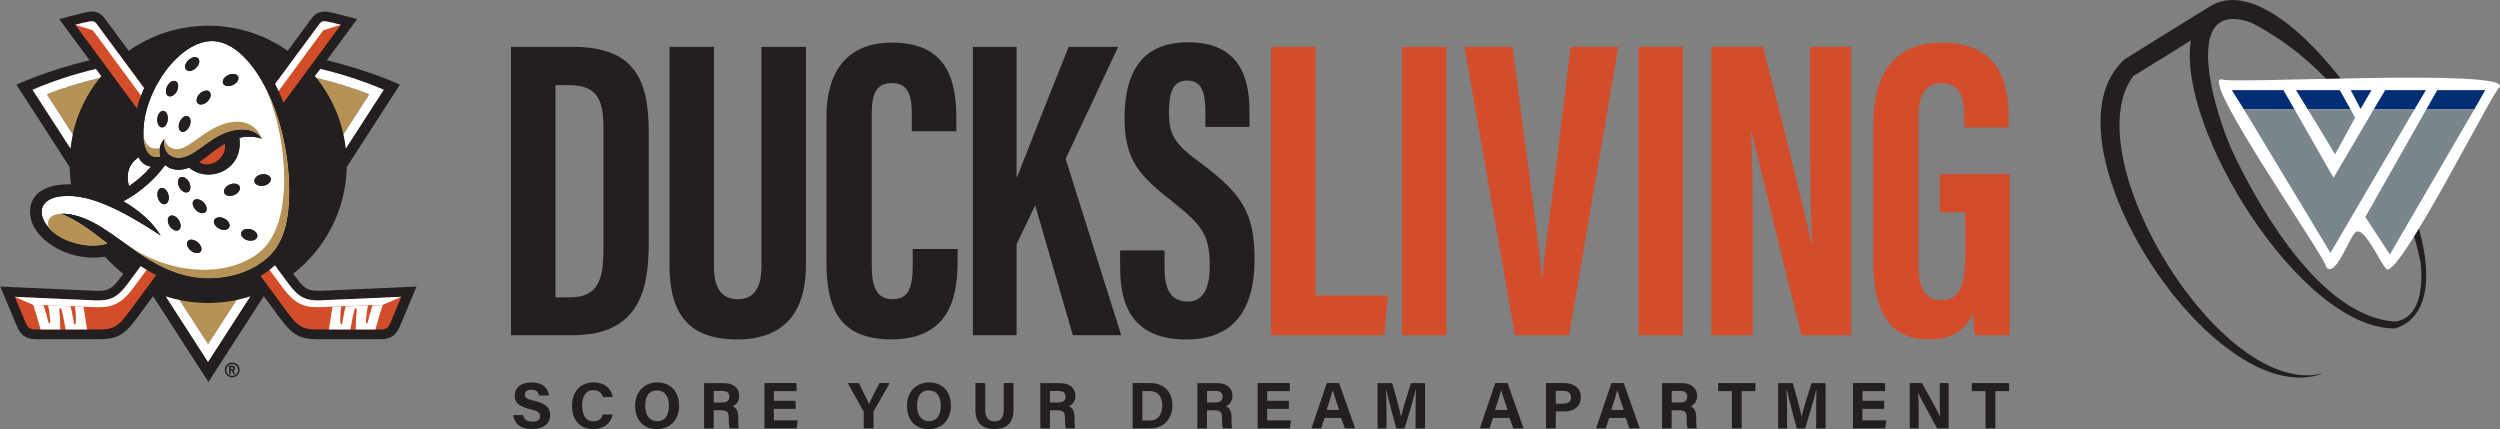
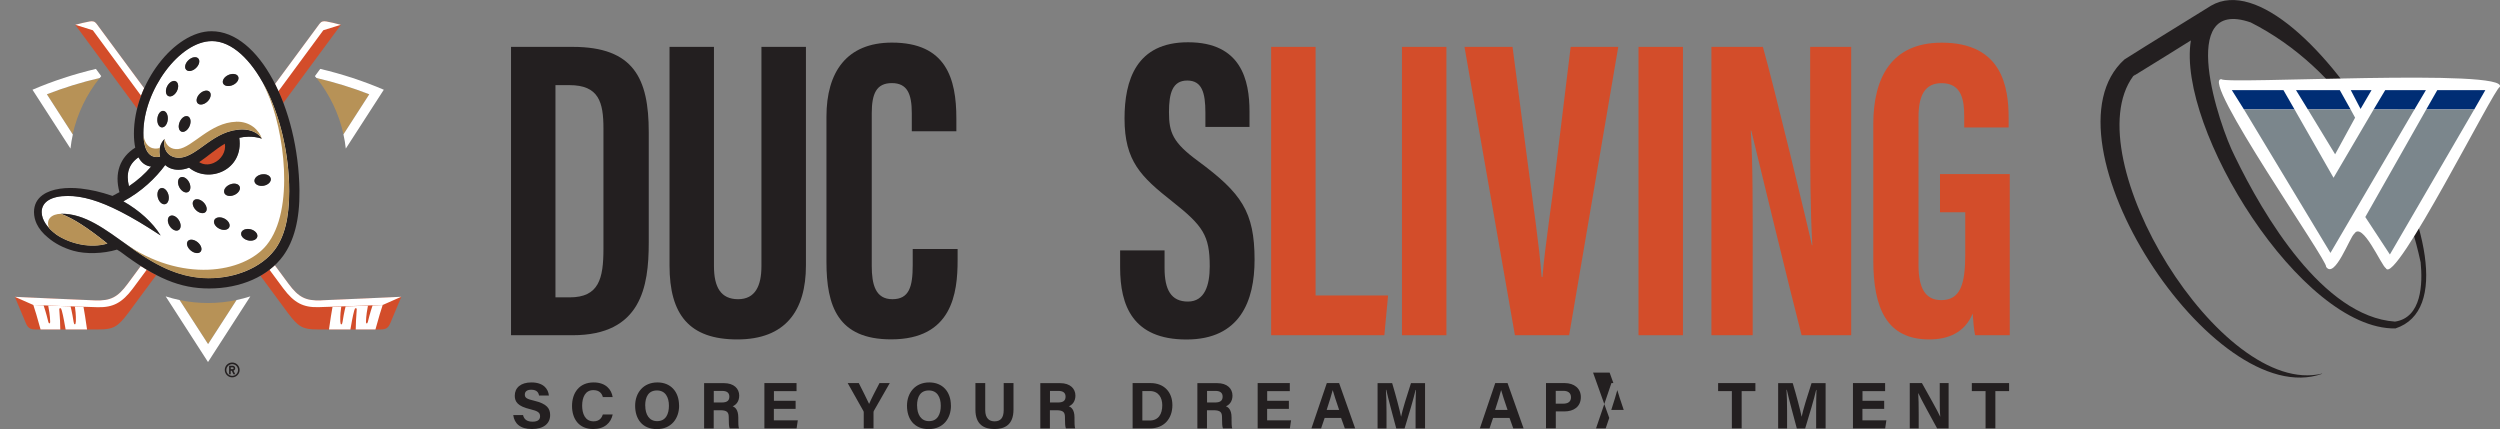
<svg xmlns="http://www.w3.org/2000/svg" id="Layer_2" data-name="Layer 2" width="380.27" height="65.26" viewBox="0 0 380.27 65.26">
  <rect x="0" y="0" width="380.27" height="65.26" fill="#808080" stroke="none" />
  <g id="Layer_1-2" data-name="Layer 1">
    <g>
      <path d="m77.73,7.13h9.38c9.3,0,11.57,4.82,11.57,12.96v16.82c0,6.7-1.15,14.08-11.58,14.08h-9.37V7.13Zm6.76,38.1h2.17c4.45,0,5.13-2.86,5.13-7.4v-18.27c0-4.03-.71-6.61-5.17-6.61h-2.13v32.28Z" style="fill: #231f20;" />
      <path d="m108.6,7.13v33.36c0,3.2,1.05,5.02,3.67,5.02s3.55-2.05,3.55-5.02V7.13h6.77v33.23c0,6.92-3.13,11.27-10.44,11.27s-10.31-3.77-10.31-11.25V7.13h6.76Z" style="fill: #231f20;" />
      <path d="m145.66,37.87v1.71c0,5.02-.83,12.04-10.11,12.04-8.12,0-9.84-5.08-9.84-11.77v-22.11c0-6.77,3.07-11.26,9.96-11.26,8.23,0,9.8,5.45,9.8,11.53v1.96h-6.78v-2.76c0-2.91-.68-4.57-3.03-4.57s-3.06,1.6-3.06,4.6v23.19c0,2.86.57,5.08,3.14,5.08s3.09-1.93,3.09-5.19v-2.45h6.84Z" style="fill: #231f20;" />
-       <path d="m147.98,7.13h6.65v19.81h.07c1.68-4.34,5.44-13.78,7.85-19.81h7.53l-7.99,17.04,8.46,26.82h-7.36l-5.73-19.75-2.83,5.91v13.84h-6.65V7.13Z" style="fill: #231f20;" />
      <path d="m177.14,38.08v2.71c0,3.26.98,5.08,3.55,5.08s3.32-2.5,3.32-5.35c0-4.71-1.02-6.18-5.72-9.89-4.72-3.73-7.24-6.11-7.24-12.6,0-5.78,1.75-11.61,9.67-11.6,8.09,0,9.34,5.78,9.34,10.54v2.34h-6.71v-2.16c0-3.05-.52-4.9-2.76-4.9s-2.78,1.91-2.78,4.82c0,3.1.59,4.62,4.44,7.44,6.56,4.85,8.58,7.67,8.58,15.01,0,6.22-2.18,12.12-10.36,12.12s-10.09-5.17-10.09-10.95v-2.6h6.76Z" style="fill: #231f20;" />
      <path d="m193.35,7.13h6.76v37.81h11.03l-.57,6.05h-17.22V7.13Z" style="fill: #d34d2a;" />
      <path d="m220.01,7.13v43.86h-6.76V7.13h6.76Z" style="fill: #d34d2a;" />
      <path d="m230.43,50.99l-7.67-43.86h7.31l2.33,17.84c.76,5.91,1.71,12.11,2.1,17.16h.12c.39-4.76,1.4-11.02,2.1-17.02l2.19-17.98h7.24l-7.47,43.86h-8.25Z" style="fill: #d34d2a;" />
      <path d="m255.99,7.13v43.86h-6.76V7.13h6.76Z" style="fill: #d34d2a;" />
      <path d="m260.32,50.99V7.13h7.83c1.75,6.19,6.98,27.84,7.45,30.16h.07c-.31-5.39-.33-11.56-.33-18.77V7.13h6.24v43.86h-7.54c-1.38-5.24-7.22-29.29-7.66-31.13h-.07c.32,5.31.29,11.25.29,19.14v11.99h-6.3Z" style="fill: #d34d2a;" />
      <path d="m305.7,50.99h-5.27c-.18-.77-.31-2.36-.37-3.29-1.22,2.92-3.76,3.93-6.59,3.93-6.45,0-8.53-4.67-8.53-12.1v-20.6c0-7.16,2.79-12.44,10.41-12.44,9.21,0,10.18,6.77,10.18,11.48v1.42h-6.76v-1.75c0-2.31-.34-4.99-3.43-4.99-2.46,0-3.52,1.7-3.52,5.21v22.44c0,3.51,1.02,5.35,3.46,5.35,2.93,0,3.65-2.46,3.65-6.96v-6.4h-3.84v-5.81h10.61v24.53Z" style="fill: #d34d2a;" />
    </g>
    <g>
      <path d="m353.21,56.85h0s0,0,0,0c0,0,0-.04-.02-.02,0,0,0,0,0,0-15.39,3.72-37.74-32.97-28.72-45.24-.14.11.31-.27.33-.3-.09.12-.2.22-.33.3,2.7-1.66,6.09-3.75,8.78-5.44-2.18,13.35,16.74,44.02,31.11,43.81,16.32-5.34-14.13-57.23-28.05-49.09h0s0,0,0,0h0c-3.78,2.36-9.46,5.82-13.17,8.18-13.43,12.15,13.5,53.75,30.07,47.81Zm-.26.14s0,0,0,0c0,0-.01,0-.02.01h.02Zm-10.64-53.6c13.84,7,22.68,21.66,25.89,36.51.32,3.25.17,8.41-3.9,9.02-10.95-.77-20.01-16.14-24.38-25.17-2.42-4.72-8.91-24.25,2.39-20.35Zm-19.22,5.68h0s.01,0,0,0Z" style="fill: #231f20;" />
      <g>
        <path d="m362.9,40.79c-.7-.44-3.56-7.2-4.8-5.23-.63.41-2.98,7-4.29,5.01.47-.62-19.34-28.81-15.9-28.52.54.83,43.98-1.7,42.32,1.19-.74-.02-15.97,30.45-17.32,27.55Z" style="fill: #fff;" />
        <g>
          <polygon points="360.73 13.71 359.06 16.57 357.57 13.71 360.73 13.71" style="fill: #002d74;" />
          <polygon points="370.73 13.71 378.04 13.71 376.35 16.65 369.05 16.65 370.73 13.71" style="fill: #002d74;" />
          <polygon points="349.24 13.71 355.9 13.71 357.54 16.64 351.04 16.64 349.24 13.71" style="fill: #002d74;" />
          <polygon points="341.32 16.64 339.48 13.71 347.33 13.71 349.02 16.65 341.32 16.64" style="fill: #002d74;" />
          <polygon points="361.05 16.65 362.81 13.71 369 13.71 367.25 16.66 361.05 16.65" style="fill: #002d74;" />
          <polygon points="341.32 16.64 349.02 16.65 354.95 27.04 361.05 16.65 367.25 16.66 354.48 38.47 341.32 16.64" style="fill: #7b868c;" />
          <polygon points="351.04 16.64 357.54 16.64 358.23 17.9 355.19 23.47 351.04 16.64" style="fill: #7b868c;" />
          <polygon points="369.05 16.65 376.35 16.65 363.52 38.71 359.78 33.01 369.05 16.65" style="fill: #7b868c;" />
        </g>
      </g>
    </g>
    <g>
      <g>
-         <path d="m48.81,44.22c-1.04.04-1.61-.07-2.04-.28-.46-.22-.96-.65-1.69-1.64-.07-.1-.24-.33-.49-.66,4.86-3.78,8.02-9.64,8.15-16.23l8.09-12.53s-4.25-2.03-11.12-3.72c2.79-3.79,4.62-6.26,4.62-6.26,0,0-3.76-1-4.43-1.1-.35-.06-.88-.1-1.43.12-.46.18-.78.49-1.02.82-.02.03-1.46,1.98-3.69,4.99-3.43-2.41-7.6-3.82-12.1-3.82s-8.67,1.42-12.09,3.82c-2.23-3.02-3.66-4.96-3.69-4.99-.24-.32-.57-.63-1.02-.82-.55-.22-1.08-.18-1.43-.12-.66.11-4.43,1.1-4.43,1.1,0,0,1.82,2.47,4.62,6.26-6.88,1.69-11.12,3.72-11.12,3.72l8.09,12.53c.02.89.09,1.77.22,2.63-.16,0-6.24-.41-6.24,4.2,0,2.92,2.95,5.51,6.46,6.5,1.6.45,3.25.56,4.95.31.85.94,1.77,1.82,2.77,2.6-.25.33-.41.56-.49.66-.73.99-1.22,1.42-1.69,1.64-.43.21-1,.32-2.04.28l-14.49-.64,2.59,6.16c.21.49.53,1.02,1.08,1.39.58.38,1.2.45,1.69.45h9.67c1.08,0,2.07-.08,3.02-.55,1.04-.52,1.81-1.43,2.66-2.57.29-.4,1.2-1.62,2.53-3.42l8.42,13.05,8.42-13.05c1.33,1.8,2.23,3.03,2.53,3.42.85,1.14,1.62,2.04,2.66,2.57.94.47,1.94.55,3.02.55h9.67c.49,0,1.11-.07,1.69-.45.55-.37.87-.89,1.08-1.39l2.59-6.16-14.49.64Z" style="fill: #231f20;" />
        <path d="m48.14,11.86c2.79.65,5.47,1.48,8.04,2.48l-3.93,6.1c-.71-3.19-2.13-6.11-4.11-8.58Zm-16.49,34.23c-1.48,0-2.93-.15-4.33-.45l4.33,6.7,4.33-6.7c-1.4.29-2.84.45-4.33.45ZM15.16,11.86c-2.79.65-5.47,1.48-8.04,2.48l3.93,6.1c.71-3.19,2.13-6.11,4.11-8.58Z" style="fill: #b79257;" />
        <path d="m48.73,10.48c3.32.79,6.55,1.84,9.65,3.17l-5.78,8.95c-.08-.73-.2-1.45-.36-2.16l3.93-6.1c-2.57-1-5.25-1.83-8.04-2.48-.07-.09-.15-.19-.23-.28.28-.38.55-.74.81-1.1Zm-12.75,35.16l-4.33,6.7-4.33-6.7c-.72-.15-1.43-.34-2.12-.56l6.44,9.99,6.44-9.99c-.69.22-1.4.41-2.12.56ZM11.06,20.44l-3.93-6.1c2.57-1,5.25-1.83,8.04-2.48.07-.09.15-.19.23-.28-.28-.38-.55-.74-.81-1.1-3.32.79-6.55,1.84-9.65,3.17l5.78,8.95c.08-.73.2-1.45.36-2.16Z" style="fill: #fff;" />
        <path d="m41.84,12.8c3.86-5.24,6.69-9.06,6.78-9.18.28-.38.58-.44,1.04-.36.55.09,1.53.33,2.2.51,0,0-3.78,5.13-8.76,11.88-.38-1-.8-1.95-1.25-2.85Zm-19.91.63c-4.1-5.55-7.15-9.68-7.24-9.8-.28-.38-.58-.44-1.04-.36-.55.09-1.53.33-2.2.51,0,0,4.11,5.57,9.4,12.74.26-1.06.63-2.1,1.08-3.09Zm26.94,32.27c-2.37.09-3.46-.47-4.97-2.51-.28-.37-1.02-1.39-2.11-2.85-.65.61-1.38,1.14-2.18,1.6,2.21,3,3.76,5.1,4.17,5.65,1.59,2.15,2.3,2.52,4.49,2.52h9.67c.73,0,1.11-.21,1.42-.94.31-.73,1.68-4.01,1.68-4.01,0,0-9.32.43-12.18.54Zm-27.45-5.23c-1.03,1.39-1.74,2.36-2.01,2.72-1.51,2.04-2.6,2.6-4.97,2.51-2.86-.11-12.18-.54-12.18-.54,0,0,1.37,3.28,1.68,4.01.31.73.69.94,1.42.94h9.67c2.19,0,2.9-.38,4.49-2.52.41-.56,2-2.7,4.25-5.75-.76-.39-1.54-.84-2.35-1.37Z" style="fill: #d34d2a;" />
        <path d="m14.11,4.6l-2.66-.83c.67-.18,1.65-.42,2.2-.51.46-.08.76-.01,1.04.36.09.12,3.14,4.25,7.24,9.8-.17.37-.32.75-.47,1.14-4.21-5.71-7.34-9.96-7.34-9.96Zm28.24,9.27c3.95-5.36,6.83-9.27,6.83-9.27l2.66-.83c-.67-.18-1.65-.42-2.2-.51-.46-.08-.76-.01-1.04.36-.09.12-2.91,3.94-6.78,9.18.18.35.35.71.51,1.08Zm-20.93,26.59c-1.03,1.39-1.74,2.36-2.01,2.72-1.51,2.04-2.6,2.6-4.97,2.51-2.86-.11-12.17-.54-12.18-.54l2.81,1.24s7.57.29,9.79.34c2.32.05,3.71-.66,5.35-2.85.2-.27.96-1.3,2.11-2.85-.3-.18-.6-.36-.91-.56Zm27.45,5.23c-2.37.09-3.46-.47-4.97-2.51-.28-.37-1.02-1.39-2.11-2.85-.26.24-.53.47-.81.69,1.15,1.55,1.91,2.58,2.11,2.85,1.65,2.2,3.03,2.91,5.35,2.85,2.22-.05,9.79-.34,9.79-.34l2.81-1.24s-9.32.43-12.18.54Z" style="fill: #fff;" />
-         <path d="m54.26,47.42c-.07.93-.12,1.74-.13,2.69h-.82c.09-.53.36-2.1.58-2.87.08-.26.12-.39.27-.36.16.03.11.24.09.54Zm-2.36,1.91c.12.01.16-.12.2-.35.25-1.61.47-2.38.47-2.38h0c-.21,0-.43.01-.64.02-.07.45-.19,1.33-.15,2.23.01.3.06.47.14.48Zm3.76-.43c0,.21.03.27.1.28.09.01.14-.05.19-.25.33-1.33.63-2.24.71-2.48-.22,0-.46.02-.71.03-.1.54-.27,1.55-.3,2.42Zm-44.94-2.3s.22.77.47,2.38c.04.23.08.36.2.35.08,0,.12-.18.14-.48.03-.9-.08-1.79-.15-2.23-.21,0-.42-.01-.64-.02h0Zm-3.2,2.58c.08-.01.11-.07.1-.28-.02-.87-.19-1.88-.3-2.42-.25,0-.49-.02-.71-.03.08.23.39,1.15.71,2.48.05.2.1.26.19.25Zm1.87-1.94c-.08-.26-.12-.39-.27-.36-.16.03-.11.24-.09.54.07.93.12,1.74.13,2.69h.82c-.09-.53-.36-2.1-.58-2.87Z" style="fill: #d34d2a;" />
        <path d="m12.7,46.67c.12.66.34,1.97.54,3.44h-3.26c-.09-.53-.36-2.1-.58-2.87-.08-.26-.12-.39-.27-.36-.16.03-.11.24-.09.54.07.93.12,1.74.13,2.69h-3c-.49-1.81-.87-3.04-1.1-3.72h0s.62.03,1.56.06c.08.23.39,1.15.71,2.48.05.2.1.26.19.25.08-.01.11-.07.1-.28-.02-.87-.19-1.88-.3-2.42,1,.04,2.22.08,3.4.12h0s.22.78.47,2.38c.04.23.08.36.2.35.08,0,.12-.18.14-.48.03-.9-.08-1.79-.15-2.23.46.02.91.03,1.33.04Zm45.53-.27s-.62.02-1.56.06c-.08.23-.39,1.15-.71,2.48-.05.2-.1.26-.19.25-.08-.01-.11-.07-.1-.28.02-.87.19-1.88.3-2.42-1,.04-2.22.08-3.4.12h0s-.22.78-.47,2.38c-.04.23-.08.36-.2.35-.08,0-.12-.18-.14-.48-.03-.9.08-1.79.15-2.23-.46.02-.91.03-1.33.04-.12.66-.34,1.97-.54,3.44h3.26c.09-.53.36-2.1.58-2.87.08-.26.12-.39.27-.36.16.03.11.24.09.54-.07.93-.12,1.74-.13,2.69h3c.49-1.81.87-3.04,1.1-3.72h0Z" style="fill: #fff;" />
        <g>
          <path d="m32.23,6.24c-4.93,0-10.42,7.49-10.42,13.97,0,2.69.94,3.99,2.54,3.6-.25-.93-.03-1.99.68-2.68h0c-.35,1.65.66,2.93,2.29,2.85,2.78-.13,5.17-4.3,9.57-4.3,1.27,0,2.43.54,2.94,1.42h0s0,0,0,0c0,0,0,0,0,0,0,0-.61-.32-2.01-.32-.5,0-.97.06-1.42.17.69,4.91-4.63,7.02-7.64,4.54-.51.2-1.04.32-1.6.32-.87,0-1.55-.28-2.03-.72-1.42,1.94-3.6,4.05-6.37,5.52,2.42,1.37,4.47,3.22,5.68,5.2-6.6-4.35-10.72-6.02-14.13-6.02-2.54,0-3.97.93-3.97,2.45,0,1.21.89,2.47,2.26,3.45,2.09,1.4,5.23,2.11,7.75,1.34-3.18-2.53-5.14-3.78-7.06-4.53,7.25-.09,12.5,9.8,22.51,9.8,4.06,0,7.9-1.62,9.91-4.21,1.58-2.03,2.29-4.97,2.29-9.01,0-11.63-5.73-22.85-11.77-22.85Zm-6.72,11.95c-.06.69-.47,1.22-.91,1.18-.44-.04-.74-.63-.67-1.33.06-.69.47-1.22.91-1.18.44.04.74.63.67,1.33Zm1.39-4.33c-.32.62-.91.94-1.31.73-.4-.21-.47-.88-.15-1.5.32-.62.91-.94,1.31-.73.4.21.47.88.15,1.5Zm1.93,5.31c-.28.64-.84,1.01-1.25.83-.41-.18-.52-.84-.24-1.48.28-.64.84-1.01,1.25-.83.41.18.52.84.24,1.48Zm-.52-8.58c-.31-.34-.15-.99.36-1.46.51-.47,1.17-.58,1.48-.25.31.34.15.99-.36,1.46-.51.47-1.17.58-1.48.25Zm3.24,4.84c-.5.48-1.16.61-1.48.28s-.17-.98.32-1.47c.5-.48,1.16-.61,1.48-.28.32.33.17.98-.32,1.47Zm3.87-2.51c-.63.29-1.3.18-1.49-.24-.19-.42.17-.99.8-1.28.63-.29,1.3-.18,1.49.24.19.42-.17.99-.8,1.28Zm-10.3,18.12c-.44.12-.95-.33-1.12-1.01-.18-.67.04-1.31.49-1.43.44-.12.95.33,1.12,1.01.18.67-.04,1.31-.49,1.43Zm2.04,3.95c-.39.24-1-.04-1.37-.62-.37-.59-.36-1.26.03-1.5.39-.24,1,.04,1.37.62.37.59.36,1.26-.03,1.5Zm.11-6.51c-.32-.61-.26-1.29.15-1.5.41-.21,1,.11,1.32.72.32.61.26,1.29-.15,1.5-.41.21-1-.11-1.32-.72Zm3.23,9.79c-.29.35-.95.27-1.49-.17-.54-.44-.74-1.08-.45-1.43.29-.35.95-.27,1.49.17.54.44.74,1.08.45,1.43Zm.76-6.03c-.32.32-.98.19-1.47-.3-.49-.49-.63-1.15-.31-1.47.32-.32.98-.19,1.47.3.49.49.63,1.15.31,1.47Zm3.59,2.32c-.21.43-.89.52-1.51.21-.62-.31-.95-.9-.74-1.33s.89-.52,1.51-.21c.62.31.95.9.74,1.33Zm.77-4.91c-.64.28-1.31.15-1.5-.29-.19-.44.17-1.02.81-1.29.64-.28,1.31-.15,1.5.29.19.44-.17,1.02-.81,1.29Zm3.5,6.36c-.11.46-.75.7-1.43.54-.67-.17-1.13-.68-1.01-1.14.11-.46.75-.7,1.43-.54.67.17,1.13.68,1.01,1.14Zm.97-7.77c-.68.12-1.31-.16-1.39-.64-.09-.47.4-.96,1.08-1.08.68-.12,1.31.16,1.39.64.09.47-.4.96-1.08,1.08Zm-20.49.08c-.47-1.91-.05-3.35,1.45-4.4.45.84,1.1,1.32,1.92,1.41-.92,1.1-2.04,2.09-3.37,2.99Z" style="fill: #fff;" />
          <path d="m32.16,4.75c-5.58,0-11.79,7.9-11.79,15.58,0,.8.07,1.51.2,2.13-2.35,1.47-3.19,3.9-2.4,6.77-.34.19-.69.38-1.06.57-1.94-.65-3.13-.91-4.81-1.12-2.14-.24-4.41-.02-5.81.98-.43.31-.76.68-.98,1.11-.22.43-.34.92-.34,1.48,0,.64.15,1.24.41,1.8.36.76.94,1.45,1.67,2.05,1.03.9,2.39,1.62,3.92,2.05,1.87.53,4.54.45,6.62-.18.15.09.32.2.51.31,5.42,4.08,9.1,5.6,13.51,5.6,4.79,0,8.99-1.83,11.27-4.98,1.6-2.22,2.52-5.4,2.47-9.91-.16-12.63-6.16-24.24-13.37-24.24Zm-11.09,19.18c.45.84,1.1,1.32,1.92,1.41-.92,1.1-2.04,2.09-3.37,2.99-.47-1.91-.05-3.35,1.45-4.4Zm20.64,14.18c-2.01,2.59-5.85,4.21-9.91,4.21-10.02,0-15.27-9.9-22.51-9.8,1.92.75,3.89,2,7.06,4.53-2.51.77-5.65.07-7.75-1.34-1.36-.98-2.26-2.24-2.26-3.45,0-1.53,1.43-2.45,3.97-2.45,2.21,0,4.73.7,8.03,2.39,1.78.91,3.79,2.1,6.1,3.63-1.21-1.98-3.26-3.82-5.68-5.2,2.77-1.47,4.95-3.58,6.37-5.52.48.44,1.16.72,2.03.72.56,0,1.08-.12,1.6-.32,3.01,2.48,8.34.37,7.64-4.54.45-.11.92-.17,1.42-.17,1.4,0,2.01.32,2.01.32,0,0,0,0,0,0h0c-.51-.88-1.67-1.42-2.94-1.42-4.4,0-6.79,4.17-9.57,4.3-1.63.08-2.63-1.2-2.29-2.85h0c-.71.69-.93,1.75-.68,2.68-1.59.39-2.54-.92-2.54-3.6,0-6.48,5.49-13.97,10.42-13.97,6.04,0,11.77,11.22,11.77,22.85,0,4.04-.72,6.98-2.29,9.01Z" style="fill: #231f20;" />
          <path d="m32.47,24.8c-.79.33-1.59.25-2.17-.14,1.25-.84,2.49-1.97,3.9-2.8.22,1.15-.52,2.43-1.73,2.94Z" style="fill: #d34d2a;" />
          <path d="m25.52,18.2c-.06.69-.47,1.22-.91,1.18-.44-.04-.74-.63-.67-1.33.06-.69.47-1.22.91-1.18s.74.63.67,1.33Zm1.23-5.82c-.4-.21-.99.12-1.31.73-.32.62-.25,1.29.15,1.5.4.21.99-.12,1.31-.73.32-.62.25-1.29-.15-1.5Zm3.41-3.48c-.31-.34-.98-.23-1.48.25-.51.47-.67,1.13-.36,1.46.31.34.98.23,1.48-.25.51-.47.67-1.13.36-1.46Zm-1.57,8.81c-.41-.18-.97.19-1.25.83-.28.64-.17,1.3.24,1.48.41.18.97-.19,1.25-.83.28-.64.17-1.3-.24-1.48Zm3.29-3.74c-.32-.33-.98-.2-1.48.28-.5.48-.64,1.14-.32,1.47.32.33.98.2,1.48-.28.5-.48.64-1.14.32-1.47Zm4.35-2.32c-.19-.42-.86-.52-1.49-.24s-.99.86-.8,1.28c.19.42.86.52,1.49.24.63-.29.99-.86.8-1.28Zm-7.65,25.03c-.29.35-.08.99.45,1.43.54.44,1.2.52,1.49.17.29-.35.08-.99-.45-1.43-.54-.44-1.2-.52-1.49-.17Zm-2.74-3.81c-.39.24-.4.92-.03,1.5.37.59.98.87,1.37.62.39-.24.4-.92.03-1.5-.37-.59-.98-.87-1.37-.62Zm-1.34-4.25c-.44.12-.66.75-.49,1.43.18.67.68,1.12,1.12,1.01.44-.12.66-.75.49-1.43-.18-.67-.68-1.12-1.12-1.01Zm8.12,4.84c-.21.43.12,1.02.74,1.33.62.31,1.3.21,1.51-.21.21-.43-.12-1.02-.74-1.33-.62-.31-1.3-.21-1.51.21Zm4.08,1.96c-.11.46.34.97,1.01,1.14.67.17,1.31-.08,1.43-.54.11-.46-.34-.97-1.01-1.14-.67-.17-1.31.08-1.43.54Zm-7.21-4.94c-.32.32-.18.98.31,1.47.49.49,1.15.62,1.47.3s.18-.98-.31-1.47c-.49-.49-1.15-.62-1.47-.3Zm-2.05-3.49c-.41.21-.47.89-.15,1.5.32.61.92.94,1.32.72.41-.21.47-.89.15-1.5-.32-.61-.92-.94-1.32-.72Zm9.01,1.38c-.19-.44-.86-.57-1.5-.29-.64.28-1,.85-.81,1.29.19.44.86.57,1.5.29.64-.28,1-.85.81-1.29Zm4.74-1.2c-.09-.47-.71-.76-1.39-.64-.68.12-1.17.61-1.08,1.08.09.47.71.76,1.39.64.68-.12,1.17-.61,1.08-1.08Z" style="fill: #231f20;" />
          <path d="m8.59,35.71c2.09,1.4,5.23,2.11,7.75,1.34-3.18-2.53-5.14-3.78-7.06-4.53-1.4.03-2.37.8-1.81,2.2.32.35.7.69,1.13.99Zm23.2,6.61c4.06,0,7.9-1.62,9.91-4.21,1.58-2.03,2.29-4.97,2.29-9.01,0-6.11-1.58-12.11-3.96-16.43.18.4.37.83.56,1.25,2.67,5.86,4.29,18.03-.04,23.36-3.49,4.29-13,5.81-21.69-.34,3.64,2.6,7.61,5.39,12.93,5.39Zm4.13-23.8c-3.94.1-6.66,3.92-8.81,4.15-1.07.11-1.85-.5-2.07-1.53-.35,1.65.66,2.93,2.29,2.85,2.78-.13,5.17-4.3,9.57-4.3,1.27,0,2.43.54,2.94,1.42-.43-1.33-1.79-2.65-3.91-2.6Zm-11.57,5.3c-1.54.37-2.47-.83-2.53-3.33.23,2.02,1.59,2.32,2.49,2.01-.09.44-.07.89.04,1.32Z" style="fill: #b79257;" />
        </g>
      </g>
      <g>
        <path d="m35.32,55.14c-.63,0-1.13.51-1.13,1.13s.51,1.13,1.13,1.13,1.13-.51,1.13-1.13-.51-1.13-1.13-1.13Zm0,2.03c-.49,0-.89-.4-.89-.89s.4-.89.89-.89.89.4.89.89-.4.89-.89.89Z" style="fill: #231f20;" />
        <path d="m35.78,56.01c0-.21-.17-.38-.38-.38h-.55v1.3h.24v-.53h.17l.25.53h.27l-.26-.55c.15-.05.26-.2.26-.36Zm-.38.14h-.3v-.28h.3c.08,0,.14.06.14.14s-.06.14-.14.14Z" style="fill: #231f20;" />
      </g>
    </g>
    <g>
      <path d="m79.56,63.14c.16.69.65,1,1.45,1s1.14-.32,1.14-.82c0-.56-.33-.8-1.51-1.08-1.88-.44-2.34-1.12-2.34-2.05,0-1.2.9-2.02,2.53-2.02,1.83,0,2.56.98,2.66,1.99h-1.5c-.07-.42-.31-.88-1.19-.88-.61,0-.97.25-.97.74s.29.67,1.41.93c2,.47,2.44,1.22,2.44,2.19,0,1.26-.95,2.12-2.77,2.12s-2.67-.86-2.84-2.12h1.5Z" style="fill: #231f20;" />
      <path d="m93.2,63.04c-.28,1.29-1.25,2.22-2.97,2.22-2.18,0-3.22-1.55-3.22-3.51s1.07-3.58,3.29-3.58c1.84,0,2.72,1.08,2.89,2.23h-1.49c-.14-.53-.51-1.06-1.45-1.06-1.23,0-1.7,1.11-1.7,2.36,0,1.17.41,2.39,1.74,2.39.97,0,1.28-.65,1.41-1.05h1.5Z" style="fill: #231f20;" />
      <path d="m103.3,61.7c0,1.92-1.15,3.57-3.39,3.57s-3.3-1.57-3.3-3.55,1.25-3.55,3.39-3.55c2.02,0,3.29,1.41,3.29,3.52Zm-5.15,0c0,1.34.59,2.36,1.81,2.36,1.33,0,1.79-1.11,1.79-2.34,0-1.3-.54-2.33-1.82-2.33s-1.79.96-1.79,2.3Z" style="fill: #231f20;" />
      <path d="m108.56,62.41v2.76h-1.46v-6.89h3.03c1.5,0,2.31.83,2.31,1.89,0,.92-.5,1.43-1,1.63.34.13.86.48.86,1.71v.34c0,.46,0,.99.1,1.31h-1.41c-.12-.3-.14-.82-.14-1.55v-.1c0-.75-.19-1.11-1.3-1.11h-.98Zm0-1.19h1.25c.81,0,1.13-.31,1.13-.89s-.37-.87-1.09-.87h-1.28v1.76Z" style="fill: #231f20;" />
      <path d="m121.01,62.19h-3.3v1.75h3.64l-.18,1.22h-4.9v-6.89h4.89v1.22h-3.44v1.48h3.3v1.22Z" style="fill: #231f20;" />
      <path d="m131.38,65.16v-2.44c0-.08-.01-.15-.06-.22l-2.38-4.23h1.69c.53,1.04,1.22,2.42,1.57,3.17.3-.72,1.05-2.17,1.58-3.17h1.56l-2.41,4.21s-.06.08-.06.22v2.46h-1.49Z" style="fill: #231f20;" />
      <path d="m144.65,61.7c0,1.92-1.15,3.57-3.39,3.57s-3.3-1.57-3.3-3.55,1.25-3.55,3.39-3.55c2.02,0,3.29,1.41,3.29,3.52Zm-5.15,0c0,1.34.59,2.36,1.81,2.36,1.33,0,1.79-1.11,1.79-2.34,0-1.3-.54-2.33-1.82-2.33s-1.79.96-1.79,2.3Z" style="fill: #231f20;" />
      <path d="m149.86,58.27v4.11c0,1.32.68,1.71,1.42,1.71.85,0,1.39-.46,1.39-1.71v-4.11h1.49v4.03c0,2.36-1.38,2.96-2.9,2.96s-2.89-.63-2.89-2.93v-4.06h1.49Z" style="fill: #231f20;" />
      <path d="m159.7,62.41v2.76h-1.46v-6.89h3.03c1.5,0,2.31.83,2.31,1.89,0,.92-.5,1.43-1,1.63.34.13.86.48.86,1.71v.34c0,.46,0,.99.1,1.31h-1.41c-.12-.3-.14-.82-.14-1.55v-.1c0-.75-.19-1.11-1.3-1.11h-.98Zm0-1.19h1.25c.81,0,1.13-.31,1.13-.89s-.37-.87-1.09-.87h-1.28v1.76Z" style="fill: #231f20;" />
      <path d="m172.28,58.27h2.73c2.01,0,3.32,1.32,3.32,3.36s-1.27,3.53-3.38,3.53h-2.67v-6.89Zm1.49,5.69h1.12c1.32,0,1.9-.98,1.9-2.32,0-1.13-.55-2.16-1.9-2.16h-1.13v4.48Z" style="fill: #231f20;" />
      <path d="m183.59,62.41v2.76h-1.46v-6.89h3.03c1.5,0,2.31.83,2.31,1.89,0,.92-.5,1.43-1,1.63.34.13.86.48.86,1.71v.34c0,.46,0,.99.1,1.31h-1.41c-.12-.3-.14-.82-.14-1.55v-.1c0-.75-.19-1.11-1.3-1.11h-.98Zm0-1.19h1.25c.81,0,1.13-.31,1.13-.89s-.37-.87-1.09-.87h-1.28v1.76Z" style="fill: #231f20;" />
      <path d="m196.04,62.19h-3.3v1.75h3.64l-.18,1.22h-4.9v-6.89h4.89v1.22h-3.44v1.48h3.3v1.22Z" style="fill: #231f20;" />
      <path d="m201.49,63.57l-.54,1.59h-1.47l2.34-6.89h1.87l2.44,6.89h-1.57l-.57-1.59h-2.52Zm2.2-1.22c-.49-1.45-.8-2.38-.97-3h-.01c-.17.68-.51,1.76-.91,3h1.88Z" style="fill: #231f20;" />
      <path d="m215.32,62.58c0-1.18.02-2.49.05-3.27h-.05c-.32,1.41-1.01,3.7-1.67,5.86h-1.27c-.5-1.89-1.22-4.5-1.52-5.88h-.05c.06.81.09,2.23.09,3.41v2.47h-1.36v-6.89h2.22c.54,1.8,1.14,4.06,1.35,5.09h.01c.17-.91.92-3.32,1.5-5.09h2.14v6.89h-1.44v-2.58Z" style="fill: #231f20;" />
      <path d="m227.11,63.57l-.54,1.59h-1.47l2.34-6.89h1.87l2.44,6.89h-1.57l-.57-1.59h-2.52Zm2.2-1.22c-.49-1.45-.8-2.38-.97-3h-.01c-.17.68-.51,1.76-.91,3h1.88Z" style="fill: #231f20;" />
      <path d="m235.15,58.27h2.85c1.46,0,2.46.82,2.46,2.13,0,1.5-1.13,2.18-2.49,2.18h-1.32v2.57h-1.49v-6.89Zm1.49,3.13h1.14c.69,0,1.18-.27,1.18-.97s-.51-.98-1.15-.98h-1.17v1.95Z" style="fill: #231f20;" />
-       <path d="m244.78,63.57l-.54,1.59h-1.47l2.34-6.89h1.87l2.44,6.89h-1.57l-.57-1.59h-2.52Zm2.2-1.22c-.49-1.45-.8-2.38-.97-3h-.01c-.17.68-.51,1.76-.91,3h1.88Z" style="fill: #231f20;" />
-       <path d="m254.27,62.41v2.76h-1.46v-6.89h3.03c1.5,0,2.31.83,2.31,1.89,0,.92-.5,1.43-1,1.63.34.13.86.48.86,1.71v.34c0,.46,0,.99.1,1.31h-1.41c-.12-.3-.14-.82-.14-1.55v-.1c0-.75-.19-1.11-1.3-1.11h-.98Zm0-1.19h1.25c.81,0,1.13-.31,1.13-.89s-.37-.87-1.09-.87h-1.28v1.76Z" style="fill: #231f20;" />
+       <path d="m244.78,63.57l-.54,1.59h-1.47l2.34-6.89h1.87h-1.57l-.57-1.59h-2.52Zm2.2-1.22c-.49-1.45-.8-2.38-.97-3h-.01c-.17.68-.51,1.76-.91,3h1.88Z" style="fill: #231f20;" />
      <path d="m263.43,59.49h-2.09v-1.22h5.67v1.22h-2.09v5.67h-1.49v-5.67Z" style="fill: #231f20;" />
      <path d="m276.25,62.58c0-1.18.02-2.49.05-3.27h-.05c-.32,1.41-1.01,3.7-1.67,5.86h-1.27c-.5-1.89-1.22-4.5-1.52-5.88h-.05c.06.81.09,2.23.09,3.41v2.47h-1.36v-6.89h2.22c.54,1.8,1.14,4.06,1.35,5.09h.01c.17-.91.92-3.32,1.5-5.09h2.14v6.89h-1.44v-2.58Z" style="fill: #231f20;" />
      <path d="m286.59,62.19h-3.3v1.75h3.64l-.18,1.22h-4.9v-6.89h4.89v1.22h-3.44v1.48h3.3v1.22Z" style="fill: #231f20;" />
      <path d="m290.49,65.16v-6.89h1.85c.86,1.55,2.45,4.34,2.77,5.09h.02c-.08-.72-.08-1.92-.08-3.05v-2.04h1.35v6.89h-1.75c-.74-1.35-2.5-4.55-2.85-5.35h-.02c.05.6.07,2.02.07,3.25v2.1h-1.36Z" style="fill: #231f20;" />
      <path d="m302.02,59.49h-2.09v-1.22h5.67v1.22h-2.09v5.67h-1.49v-5.67Z" style="fill: #231f20;" />
    </g>
  </g>
</svg>